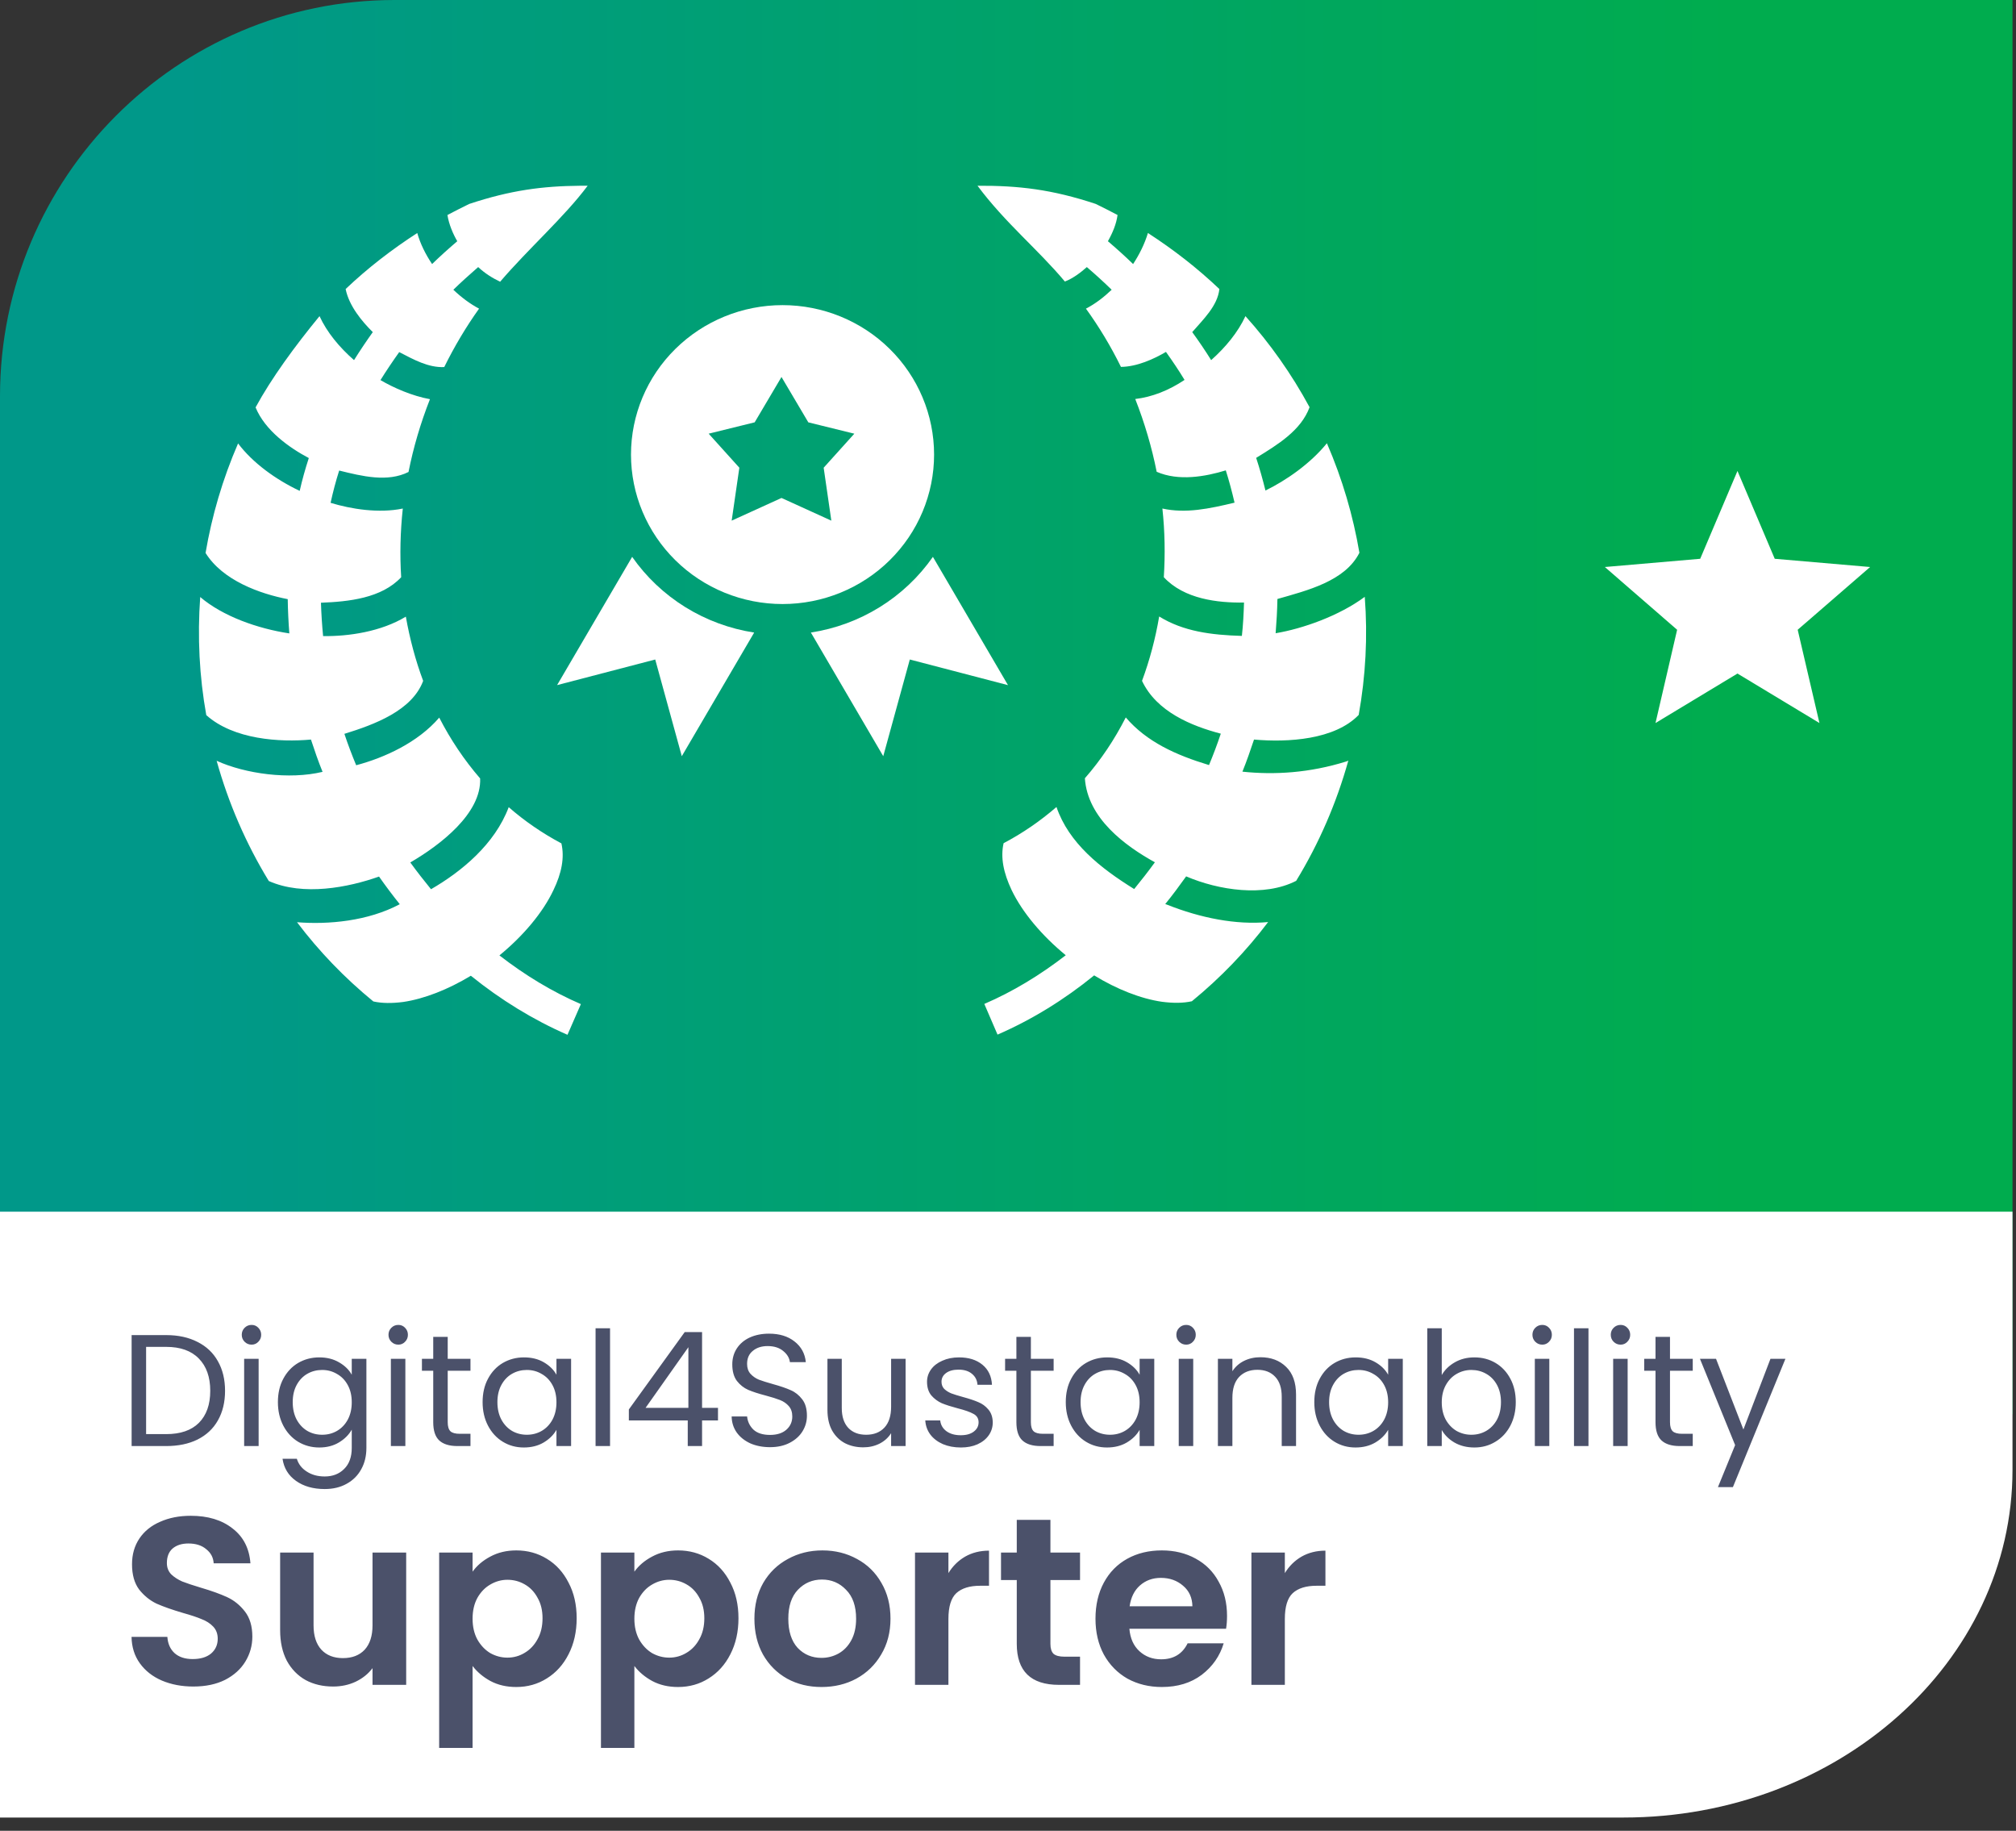
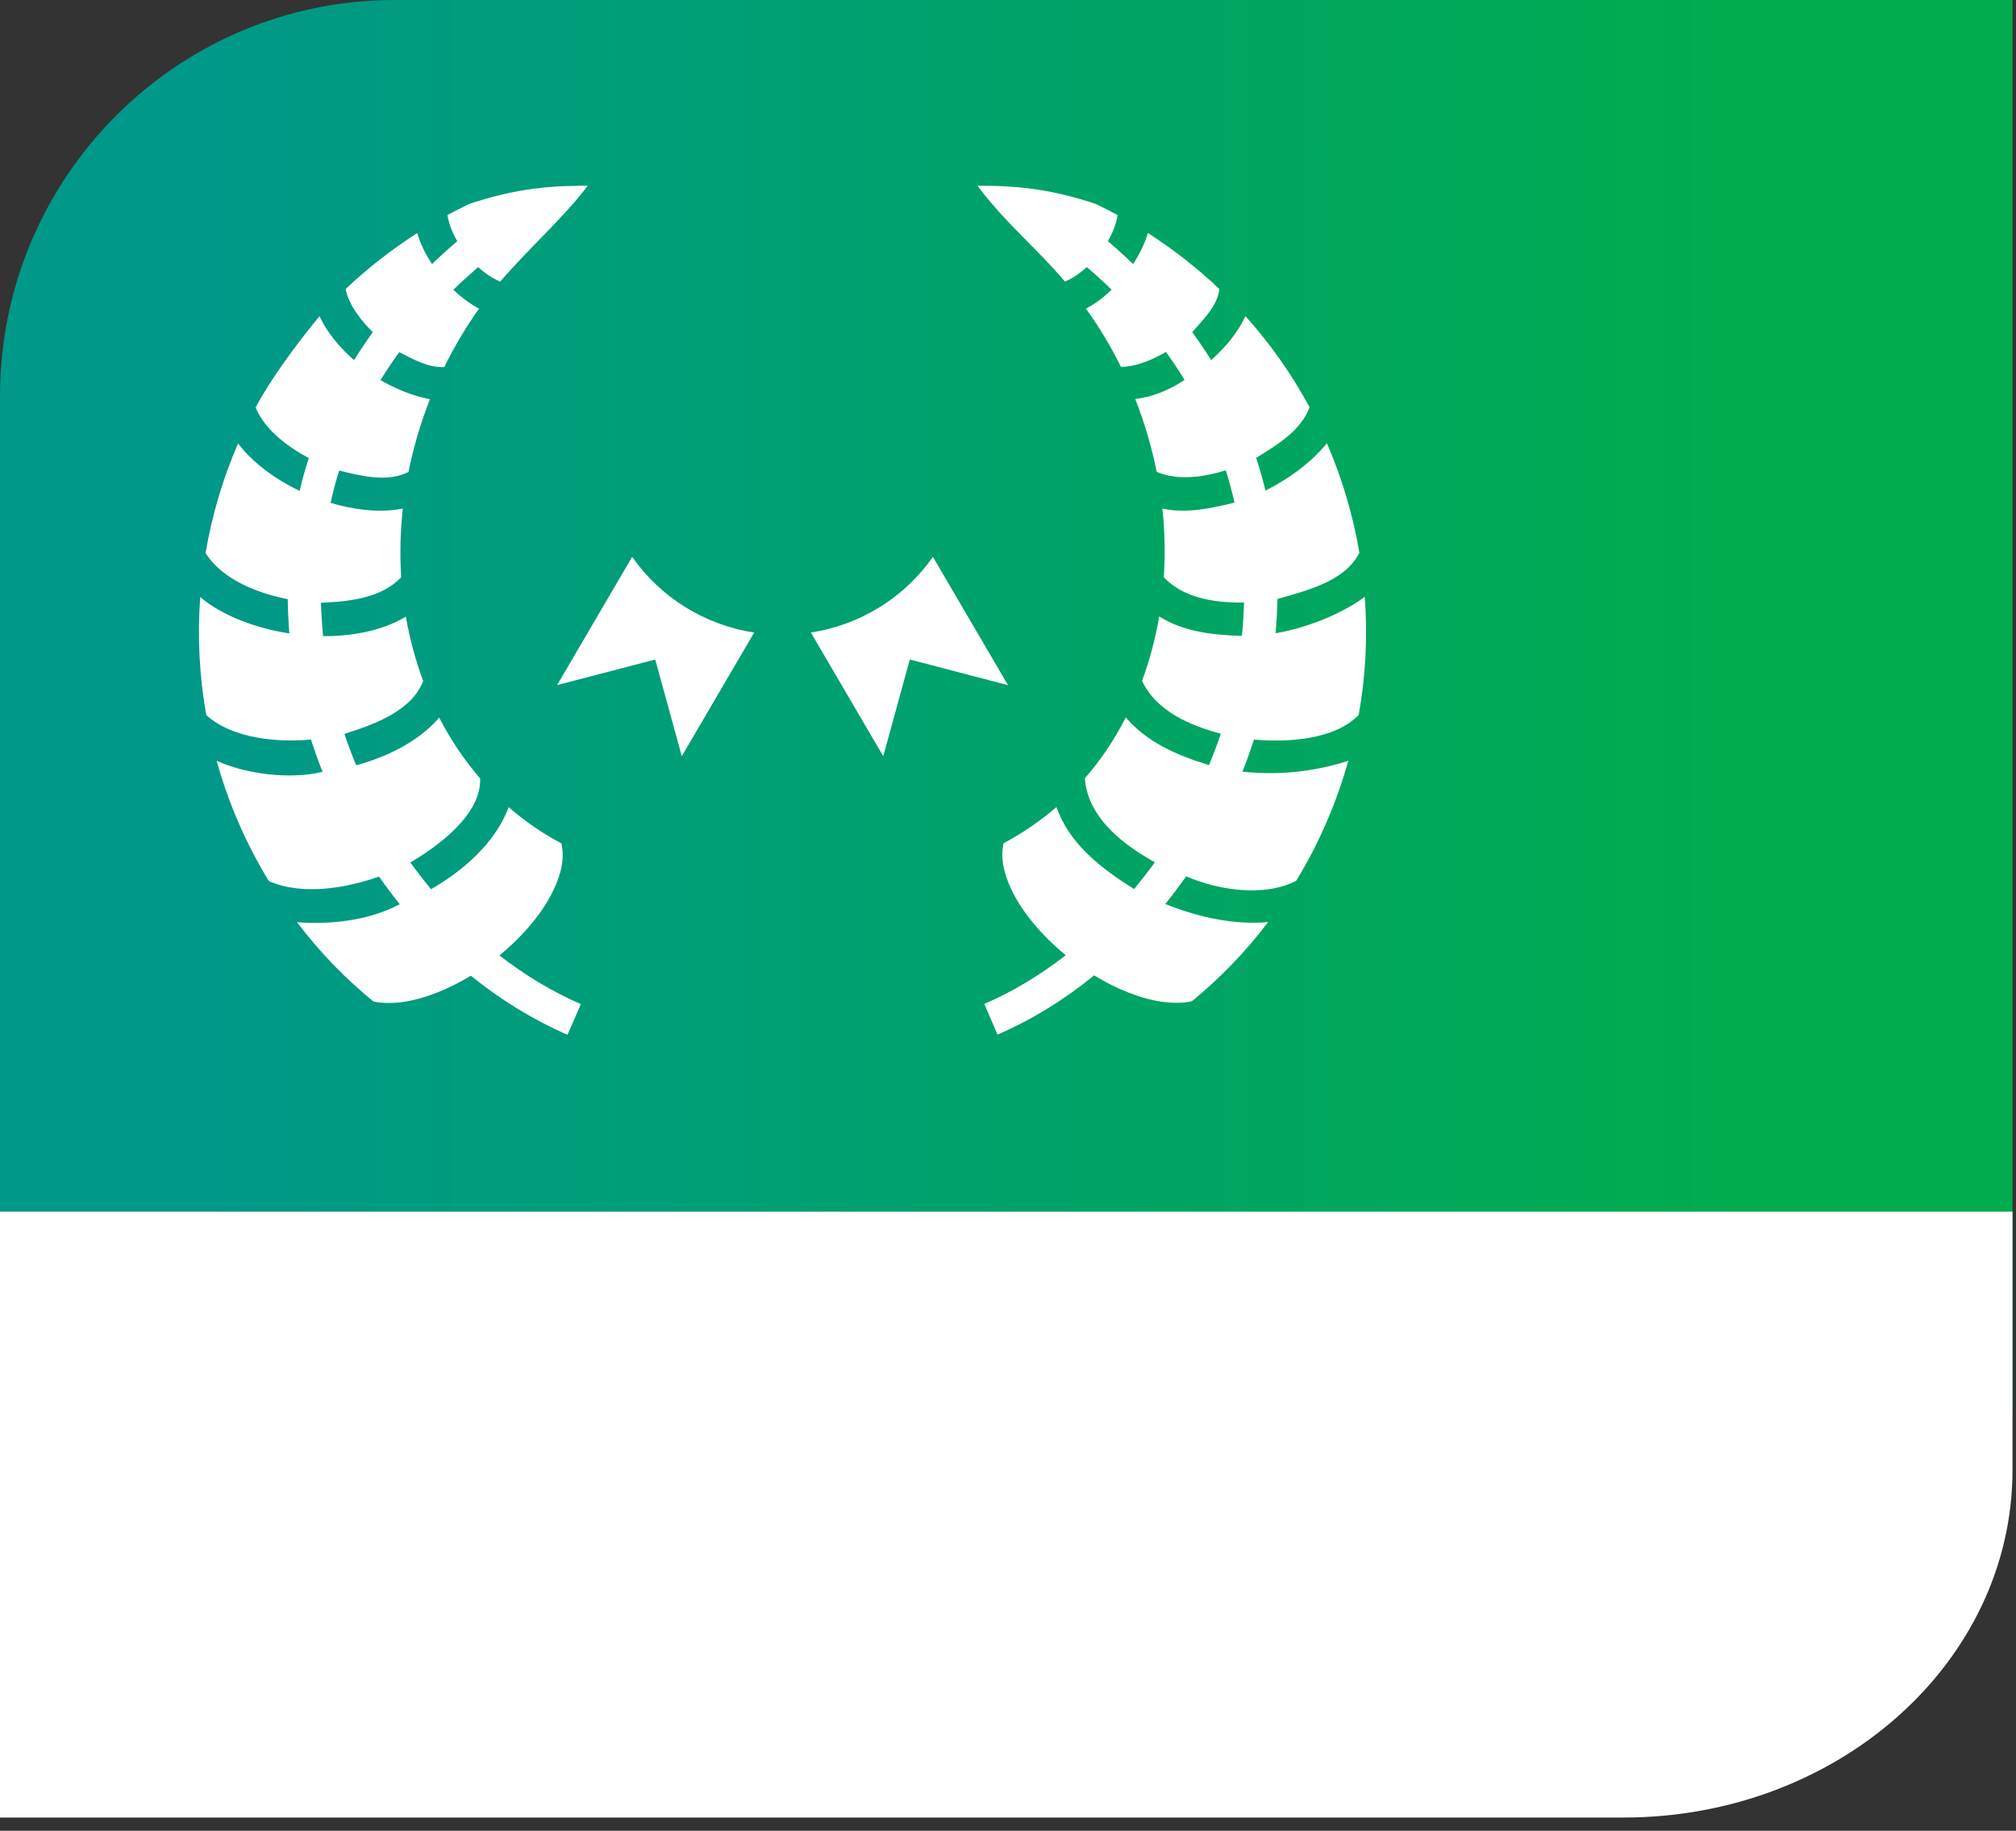
<svg xmlns="http://www.w3.org/2000/svg" width="152" height="138" viewBox="0 0 152 138" fill="none">
  <rect x="0" y="0" width="152" height="138" fill="#333333" stroke="none" />
  <path d="M29.749 0H151.736V106.598H0V29.863C0 13.383 13.332 0 29.749 0Z" fill="url(#paint0_linear_1384_67319)" />
  <path d="M0 91.334V137.001H122.404C138.608 137.001 151.736 125.274 151.736 110.803V91.334H0Z" fill="white" />
-   <path d="M12.528 100.636C13.44 100.636 14.228 100.808 14.892 101.152C15.564 101.488 16.076 101.972 16.428 102.604C16.788 103.236 16.968 103.98 16.968 104.836C16.968 105.692 16.788 106.436 16.428 107.068C16.076 107.692 15.564 108.172 14.892 108.508C14.228 108.836 13.44 109 12.528 109H9.924V100.636H12.528ZM12.528 108.1C13.608 108.1 14.432 107.816 15 107.248C15.568 106.672 15.852 105.868 15.852 104.836C15.852 103.796 15.564 102.984 14.988 102.4C14.42 101.816 13.6 101.524 12.528 101.524H11.016V108.1H12.528ZM18.972 101.356C18.764 101.356 18.588 101.284 18.444 101.14C18.3 100.996 18.228 100.82 18.228 100.612C18.228 100.404 18.3 100.228 18.444 100.084C18.588 99.94 18.764 99.868 18.972 99.868C19.172 99.868 19.34 99.94 19.476 100.084C19.62 100.228 19.692 100.404 19.692 100.612C19.692 100.82 19.62 100.996 19.476 101.14C19.34 101.284 19.172 101.356 18.972 101.356ZM19.5 102.424V109H18.408V102.424H19.5ZM24.073 102.316C24.642 102.316 25.137 102.44 25.561 102.688C25.994 102.936 26.314 103.248 26.521 103.624V102.424H27.625V109.144C27.625 109.744 27.497 110.276 27.241 110.74C26.985 111.212 26.617 111.58 26.137 111.844C25.666 112.108 25.113 112.24 24.482 112.24C23.617 112.24 22.898 112.036 22.322 111.628C21.745 111.22 21.405 110.664 21.302 109.96H22.381C22.502 110.36 22.75 110.68 23.125 110.92C23.502 111.168 23.953 111.292 24.482 111.292C25.081 111.292 25.57 111.104 25.945 110.728C26.329 110.352 26.521 109.824 26.521 109.144V107.764C26.305 108.148 25.985 108.468 25.561 108.724C25.137 108.98 24.642 109.108 24.073 109.108C23.489 109.108 22.957 108.964 22.477 108.676C22.006 108.388 21.634 107.984 21.361 107.464C21.09 106.944 20.953 106.352 20.953 105.688C20.953 105.016 21.09 104.428 21.361 103.924C21.634 103.412 22.006 103.016 22.477 102.736C22.957 102.456 23.489 102.316 24.073 102.316ZM26.521 105.7C26.521 105.204 26.422 104.772 26.221 104.404C26.021 104.036 25.75 103.756 25.405 103.564C25.07 103.364 24.698 103.264 24.29 103.264C23.881 103.264 23.509 103.36 23.174 103.552C22.837 103.744 22.57 104.024 22.369 104.392C22.169 104.76 22.07 105.192 22.07 105.688C22.07 106.192 22.169 106.632 22.369 107.008C22.57 107.376 22.837 107.66 23.174 107.86C23.509 108.052 23.881 108.148 24.29 108.148C24.698 108.148 25.07 108.052 25.405 107.86C25.75 107.66 26.021 107.376 26.221 107.008C26.422 106.632 26.521 106.196 26.521 105.7ZM30.035 101.356C29.827 101.356 29.651 101.284 29.507 101.14C29.363 100.996 29.291 100.82 29.291 100.612C29.291 100.404 29.363 100.228 29.507 100.084C29.651 99.94 29.827 99.868 30.035 99.868C30.235 99.868 30.403 99.94 30.539 100.084C30.683 100.228 30.755 100.404 30.755 100.612C30.755 100.82 30.683 100.996 30.539 101.14C30.403 101.284 30.235 101.356 30.035 101.356ZM30.563 102.424V109H29.471V102.424H30.563ZM33.756 103.324V107.2C33.756 107.52 33.824 107.748 33.96 107.884C34.096 108.012 34.332 108.076 34.668 108.076H35.472V109H34.488C33.88 109 33.424 108.86 33.12 108.58C32.816 108.3 32.664 107.84 32.664 107.2V103.324H31.812V102.424H32.664V100.768H33.756V102.424H35.472V103.324H33.756ZM36.387 105.688C36.387 105.016 36.523 104.428 36.795 103.924C37.067 103.412 37.439 103.016 37.911 102.736C38.391 102.456 38.923 102.316 39.507 102.316C40.083 102.316 40.583 102.44 41.007 102.688C41.431 102.936 41.747 103.248 41.955 103.624V102.424H43.059V109H41.955V107.776C41.739 108.16 41.415 108.48 40.983 108.736C40.559 108.984 40.063 109.108 39.495 109.108C38.911 109.108 38.383 108.964 37.911 108.676C37.439 108.388 37.067 107.984 36.795 107.464C36.523 106.944 36.387 106.352 36.387 105.688ZM41.955 105.7C41.955 105.204 41.855 104.772 41.655 104.404C41.455 104.036 41.183 103.756 40.839 103.564C40.503 103.364 40.131 103.264 39.723 103.264C39.315 103.264 38.943 103.36 38.607 103.552C38.271 103.744 38.003 104.024 37.803 104.392C37.603 104.76 37.503 105.192 37.503 105.688C37.503 106.192 37.603 106.632 37.803 107.008C38.003 107.376 38.271 107.66 38.607 107.86C38.943 108.052 39.315 108.148 39.723 108.148C40.131 108.148 40.503 108.052 40.839 107.86C41.183 107.66 41.455 107.376 41.655 107.008C41.855 106.632 41.955 106.196 41.955 105.7ZM45.996 100.12V109H44.904V100.12H45.996ZM47.414 107.068V106.24L51.626 100.408H52.934V106.12H54.134V107.068H52.934V109H51.854V107.068H47.414ZM51.902 101.548L48.674 106.12H51.902V101.548ZM58.056 109.084C57.505 109.084 57.008 108.988 56.569 108.796C56.136 108.596 55.797 108.324 55.548 107.98C55.3 107.628 55.172 107.224 55.164 106.768H56.328C56.368 107.16 56.529 107.492 56.809 107.764C57.096 108.028 57.513 108.16 58.056 108.16C58.577 108.16 58.984 108.032 59.281 107.776C59.584 107.512 59.736 107.176 59.736 106.768C59.736 106.448 59.648 106.188 59.472 105.988C59.297 105.788 59.077 105.636 58.812 105.532C58.548 105.428 58.193 105.316 57.745 105.196C57.193 105.052 56.748 104.908 56.413 104.764C56.084 104.62 55.8 104.396 55.56 104.092C55.328 103.78 55.212 103.364 55.212 102.844C55.212 102.388 55.328 101.984 55.56 101.632C55.792 101.28 56.117 101.008 56.532 100.816C56.956 100.624 57.441 100.528 57.984 100.528C58.769 100.528 59.408 100.724 59.904 101.116C60.408 101.508 60.693 102.028 60.757 102.676H59.556C59.517 102.356 59.349 102.076 59.053 101.836C58.757 101.588 58.364 101.464 57.877 101.464C57.42 101.464 57.048 101.584 56.761 101.824C56.472 102.056 56.328 102.384 56.328 102.808C56.328 103.112 56.413 103.36 56.581 103.552C56.757 103.744 56.968 103.892 57.217 103.996C57.472 104.092 57.828 104.204 58.285 104.332C58.837 104.484 59.281 104.636 59.617 104.788C59.953 104.932 60.24 105.16 60.48 105.472C60.721 105.776 60.84 106.192 60.84 106.72C60.84 107.128 60.733 107.512 60.517 107.872C60.3 108.232 59.98 108.524 59.556 108.748C59.133 108.972 58.633 109.084 58.056 109.084ZM68.279 102.424V109H67.187V108.028C66.979 108.364 66.687 108.628 66.311 108.82C65.943 109.004 65.535 109.096 65.087 109.096C64.575 109.096 64.115 108.992 63.707 108.784C63.299 108.568 62.975 108.248 62.735 107.824C62.503 107.4 62.387 106.884 62.387 106.276V102.424H63.467V106.132C63.467 106.78 63.631 107.28 63.959 107.632C64.287 107.976 64.735 108.148 65.303 108.148C65.887 108.148 66.347 107.968 66.683 107.608C67.019 107.248 67.187 106.724 67.187 106.036V102.424H68.279ZM72.451 109.108C71.947 109.108 71.495 109.024 71.095 108.856C70.695 108.68 70.379 108.44 70.147 108.136C69.915 107.824 69.787 107.468 69.763 107.068H70.891C70.923 107.396 71.075 107.664 71.347 107.872C71.627 108.08 71.991 108.184 72.439 108.184C72.855 108.184 73.183 108.092 73.423 107.908C73.663 107.724 73.783 107.492 73.783 107.212C73.783 106.924 73.655 106.712 73.399 106.576C73.143 106.432 72.747 106.292 72.211 106.156C71.723 106.028 71.323 105.9 71.011 105.772C70.707 105.636 70.443 105.44 70.219 105.184C70.003 104.92 69.895 104.576 69.895 104.152C69.895 103.816 69.995 103.508 70.195 103.228C70.395 102.948 70.679 102.728 71.047 102.568C71.415 102.4 71.835 102.316 72.307 102.316C73.035 102.316 73.623 102.5 74.071 102.868C74.519 103.236 74.759 103.74 74.791 104.38H73.699C73.675 104.036 73.535 103.76 73.279 103.552C73.031 103.344 72.695 103.24 72.271 103.24C71.879 103.24 71.567 103.324 71.335 103.492C71.103 103.66 70.987 103.88 70.987 104.152C70.987 104.368 71.055 104.548 71.191 104.692C71.335 104.828 71.511 104.94 71.719 105.028C71.935 105.108 72.231 105.2 72.607 105.304C73.079 105.432 73.463 105.56 73.759 105.688C74.055 105.808 74.307 105.992 74.515 106.24C74.731 106.488 74.843 106.812 74.851 107.212C74.851 107.572 74.751 107.896 74.551 108.184C74.351 108.472 74.067 108.7 73.699 108.868C73.339 109.028 72.923 109.108 72.451 109.108ZM77.725 103.324V107.2C77.725 107.52 77.793 107.748 77.929 107.884C78.065 108.012 78.301 108.076 78.637 108.076H79.441V109H78.457C77.849 109 77.393 108.86 77.089 108.58C76.785 108.3 76.633 107.84 76.633 107.2V103.324H75.781V102.424H76.633V100.768H77.725V102.424H79.441V103.324H77.725ZM80.356 105.688C80.356 105.016 80.492 104.428 80.764 103.924C81.036 103.412 81.408 103.016 81.88 102.736C82.36 102.456 82.892 102.316 83.476 102.316C84.052 102.316 84.552 102.44 84.976 102.688C85.4 102.936 85.716 103.248 85.924 103.624V102.424H87.028V109H85.924V107.776C85.708 108.16 85.384 108.48 84.952 108.736C84.528 108.984 84.032 109.108 83.464 109.108C82.88 109.108 82.352 108.964 81.88 108.676C81.408 108.388 81.036 107.984 80.764 107.464C80.492 106.944 80.356 106.352 80.356 105.688ZM85.924 105.7C85.924 105.204 85.824 104.772 85.624 104.404C85.424 104.036 85.152 103.756 84.808 103.564C84.472 103.364 84.1 103.264 83.692 103.264C83.284 103.264 82.912 103.36 82.576 103.552C82.24 103.744 81.972 104.024 81.772 104.392C81.572 104.76 81.472 105.192 81.472 105.688C81.472 106.192 81.572 106.632 81.772 107.008C81.972 107.376 82.24 107.66 82.576 107.86C82.912 108.052 83.284 108.148 83.692 108.148C84.1 108.148 84.472 108.052 84.808 107.86C85.152 107.66 85.424 107.376 85.624 107.008C85.824 106.632 85.924 106.196 85.924 105.7ZM89.437 101.356C89.229 101.356 89.053 101.284 88.909 101.14C88.765 100.996 88.693 100.82 88.693 100.612C88.693 100.404 88.765 100.228 88.909 100.084C89.053 99.94 89.229 99.868 89.437 99.868C89.637 99.868 89.805 99.94 89.941 100.084C90.085 100.228 90.157 100.404 90.157 100.612C90.157 100.82 90.085 100.996 89.941 101.14C89.805 101.284 89.637 101.356 89.437 101.356ZM89.965 102.424V109H88.873V102.424H89.965ZM95.03 102.304C95.83 102.304 96.478 102.548 96.974 103.036C97.47 103.516 97.718 104.212 97.718 105.124V109H96.638V105.28C96.638 104.624 96.474 104.124 96.146 103.78C95.818 103.428 95.37 103.252 94.802 103.252C94.226 103.252 93.766 103.432 93.422 103.792C93.086 104.152 92.918 104.676 92.918 105.364V109H91.826V102.424H92.918V103.36C93.134 103.024 93.426 102.764 93.794 102.58C94.17 102.396 94.582 102.304 95.03 102.304ZM99.094 105.688C99.094 105.016 99.23 104.428 99.502 103.924C99.774 103.412 100.146 103.016 100.618 102.736C101.098 102.456 101.63 102.316 102.214 102.316C102.79 102.316 103.29 102.44 103.714 102.688C104.138 102.936 104.454 103.248 104.662 103.624V102.424H105.766V109H104.662V107.776C104.446 108.16 104.122 108.48 103.69 108.736C103.266 108.984 102.77 109.108 102.202 109.108C101.618 109.108 101.09 108.964 100.618 108.676C100.146 108.388 99.774 107.984 99.502 107.464C99.23 106.944 99.094 106.352 99.094 105.688ZM104.662 105.7C104.662 105.204 104.562 104.772 104.362 104.404C104.162 104.036 103.89 103.756 103.546 103.564C103.21 103.364 102.838 103.264 102.43 103.264C102.022 103.264 101.65 103.36 101.314 103.552C100.978 103.744 100.71 104.024 100.51 104.392C100.31 104.76 100.21 105.192 100.21 105.688C100.21 106.192 100.31 106.632 100.51 107.008C100.71 107.376 100.978 107.66 101.314 107.86C101.65 108.052 102.022 108.148 102.43 108.148C102.838 108.148 103.21 108.052 103.546 107.86C103.89 107.66 104.162 107.376 104.362 107.008C104.562 106.632 104.662 106.196 104.662 105.7ZM108.704 103.648C108.928 103.256 109.256 102.936 109.688 102.688C110.12 102.44 110.612 102.316 111.164 102.316C111.756 102.316 112.288 102.456 112.76 102.736C113.232 103.016 113.604 103.412 113.876 103.924C114.148 104.428 114.284 105.016 114.284 105.688C114.284 106.352 114.148 106.944 113.876 107.464C113.604 107.984 113.227 108.388 112.747 108.676C112.276 108.964 111.748 109.108 111.164 109.108C110.596 109.108 110.096 108.984 109.664 108.736C109.24 108.488 108.92 108.172 108.704 107.788V109H107.612V100.12H108.704V103.648ZM113.168 105.688C113.168 105.192 113.068 104.76 112.868 104.392C112.668 104.024 112.396 103.744 112.052 103.552C111.716 103.36 111.344 103.264 110.936 103.264C110.536 103.264 110.164 103.364 109.82 103.564C109.484 103.756 109.212 104.04 109.004 104.416C108.804 104.784 108.704 105.212 108.704 105.7C108.704 106.196 108.804 106.632 109.004 107.008C109.212 107.376 109.484 107.66 109.82 107.86C110.164 108.052 110.536 108.148 110.936 108.148C111.344 108.148 111.716 108.052 112.052 107.86C112.396 107.66 112.668 107.376 112.868 107.008C113.068 106.632 113.168 106.192 113.168 105.688ZM116.285 101.356C116.077 101.356 115.901 101.284 115.757 101.14C115.613 100.996 115.541 100.82 115.541 100.612C115.541 100.404 115.613 100.228 115.757 100.084C115.901 99.94 116.077 99.868 116.285 99.868C116.485 99.868 116.653 99.94 116.789 100.084C116.933 100.228 117.005 100.404 117.005 100.612C117.005 100.82 116.933 100.996 116.789 101.14C116.653 101.284 116.485 101.356 116.285 101.356ZM116.813 102.424V109H115.721V102.424H116.813ZM119.766 100.12V109H118.674V100.12H119.766ZM122.191 101.356C121.983 101.356 121.807 101.284 121.663 101.14C121.519 100.996 121.447 100.82 121.447 100.612C121.447 100.404 121.519 100.228 121.663 100.084C121.807 99.94 121.983 99.868 122.191 99.868C122.391 99.868 122.559 99.94 122.695 100.084C122.839 100.228 122.911 100.404 122.911 100.612C122.911 100.82 122.839 100.996 122.695 101.14C122.559 101.284 122.391 101.356 122.191 101.356ZM122.719 102.424V109H121.627V102.424H122.719ZM125.912 103.324V107.2C125.912 107.52 125.98 107.748 126.116 107.884C126.252 108.012 126.488 108.076 126.824 108.076H127.628V109H126.644C126.036 109 125.58 108.86 125.276 108.58C124.972 108.3 124.82 107.84 124.82 107.2V103.324H123.968V102.424H124.82V100.768H125.912V102.424H127.628V103.324H125.912ZM134.615 102.424L130.655 112.096H129.527L130.823 108.928L128.171 102.424H129.383L131.447 107.752L133.487 102.424H134.615Z" fill="#4B516A" />
-   <path d="M14.58 127.126C13.704 127.126 12.912 126.976 12.204 126.676C11.508 126.376 10.956 125.944 10.548 125.38C10.14 124.816 9.93 124.15 9.918 123.382H12.618C12.654 123.898 12.834 124.306 13.158 124.606C13.494 124.906 13.95 125.056 14.526 125.056C15.114 125.056 15.576 124.918 15.912 124.642C16.248 124.354 16.416 123.982 16.416 123.526C16.416 123.154 16.302 122.848 16.074 122.608C15.846 122.368 15.558 122.182 15.21 122.05C14.874 121.906 14.406 121.75 13.806 121.582C12.99 121.342 12.324 121.108 11.808 120.88C11.304 120.64 10.866 120.286 10.494 119.818C10.134 119.338 9.954 118.702 9.954 117.91C9.954 117.166 10.14 116.518 10.512 115.966C10.884 115.414 11.406 114.994 12.078 114.706C12.75 114.406 13.518 114.256 14.382 114.256C15.678 114.256 16.728 114.574 17.532 115.21C18.348 115.834 18.798 116.71 18.882 117.838H16.11C16.086 117.406 15.9 117.052 15.552 116.776C15.216 116.488 14.766 116.344 14.202 116.344C13.71 116.344 13.314 116.47 13.014 116.722C12.726 116.974 12.582 117.34 12.582 117.82C12.582 118.156 12.69 118.438 12.906 118.666C13.134 118.882 13.41 119.062 13.734 119.206C14.07 119.338 14.538 119.494 15.138 119.674C15.954 119.914 16.62 120.154 17.136 120.394C17.652 120.634 18.096 120.994 18.468 121.474C18.84 121.954 19.026 122.584 19.026 123.364C19.026 124.036 18.852 124.66 18.504 125.236C18.156 125.812 17.646 126.274 16.974 126.622C16.302 126.958 15.504 127.126 14.58 127.126ZM30.625 117.028V127H28.087V125.74C27.763 126.172 27.337 126.514 26.809 126.766C26.293 127.006 25.729 127.126 25.117 127.126C24.337 127.126 23.647 126.964 23.047 126.64C22.447 126.304 21.973 125.818 21.625 125.182C21.289 124.534 21.121 123.766 21.121 122.878V117.028H23.641V122.518C23.641 123.31 23.839 123.922 24.235 124.354C24.631 124.774 25.171 124.984 25.855 124.984C26.551 124.984 27.097 124.774 27.493 124.354C27.889 123.922 28.087 123.31 28.087 122.518V117.028H30.625ZM35.631 118.468C35.955 118.012 36.399 117.634 36.963 117.334C37.539 117.022 38.193 116.866 38.925 116.866C39.777 116.866 40.545 117.076 41.229 117.496C41.925 117.916 42.471 118.516 42.867 119.296C43.275 120.064 43.479 120.958 43.479 121.978C43.479 122.998 43.275 123.904 42.867 124.696C42.471 125.476 41.925 126.082 41.229 126.514C40.545 126.946 39.777 127.162 38.925 127.162C38.193 127.162 37.545 127.012 36.981 126.712C36.429 126.412 35.979 126.034 35.631 125.578V131.752H33.111V117.028H35.631V118.468ZM40.905 121.978C40.905 121.378 40.779 120.862 40.527 120.43C40.287 119.986 39.963 119.65 39.555 119.422C39.159 119.194 38.727 119.08 38.259 119.08C37.803 119.08 37.371 119.2 36.963 119.44C36.567 119.668 36.243 120.004 35.991 120.448C35.751 120.892 35.631 121.414 35.631 122.014C35.631 122.614 35.751 123.136 35.991 123.58C36.243 124.024 36.567 124.366 36.963 124.606C37.371 124.834 37.803 124.948 38.259 124.948C38.727 124.948 39.159 124.828 39.555 124.588C39.963 124.348 40.287 124.006 40.527 123.562C40.779 123.118 40.905 122.59 40.905 121.978ZM47.83 118.468C48.154 118.012 48.598 117.634 49.162 117.334C49.738 117.022 50.392 116.866 51.124 116.866C51.976 116.866 52.744 117.076 53.428 117.496C54.124 117.916 54.67 118.516 55.066 119.296C55.474 120.064 55.678 120.958 55.678 121.978C55.678 122.998 55.474 123.904 55.066 124.696C54.67 125.476 54.124 126.082 53.428 126.514C52.744 126.946 51.976 127.162 51.124 127.162C50.392 127.162 49.744 127.012 49.18 126.712C48.628 126.412 48.178 126.034 47.83 125.578V131.752H45.31V117.028H47.83V118.468ZM53.104 121.978C53.104 121.378 52.978 120.862 52.726 120.43C52.486 119.986 52.162 119.65 51.754 119.422C51.358 119.194 50.926 119.08 50.458 119.08C50.002 119.08 49.57 119.2 49.162 119.44C48.766 119.668 48.442 120.004 48.19 120.448C47.95 120.892 47.83 121.414 47.83 122.014C47.83 122.614 47.95 123.136 48.19 123.58C48.442 124.024 48.766 124.366 49.162 124.606C49.57 124.834 50.002 124.948 50.458 124.948C50.926 124.948 51.358 124.828 51.754 124.588C52.162 124.348 52.486 124.006 52.726 123.562C52.978 123.118 53.104 122.59 53.104 121.978ZM61.938 127.162C60.978 127.162 60.114 126.952 59.346 126.532C58.578 126.1 57.972 125.494 57.528 124.714C57.096 123.934 56.88 123.034 56.88 122.014C56.88 120.994 57.102 120.094 57.546 119.314C58.002 118.534 58.62 117.934 59.4 117.514C60.18 117.082 61.05 116.866 62.01 116.866C62.97 116.866 63.84 117.082 64.62 117.514C65.4 117.934 66.012 118.534 66.456 119.314C66.912 120.094 67.14 120.994 67.14 122.014C67.14 123.034 66.906 123.934 66.438 124.714C65.982 125.494 65.358 126.1 64.566 126.532C63.786 126.952 62.91 127.162 61.938 127.162ZM61.938 124.966C62.394 124.966 62.82 124.858 63.216 124.642C63.624 124.414 63.948 124.078 64.188 123.634C64.428 123.19 64.548 122.65 64.548 122.014C64.548 121.066 64.296 120.34 63.792 119.836C63.3 119.32 62.694 119.062 61.974 119.062C61.254 119.062 60.648 119.32 60.156 119.836C59.676 120.34 59.436 121.066 59.436 122.014C59.436 122.962 59.67 123.694 60.138 124.21C60.618 124.714 61.218 124.966 61.938 124.966ZM71.508 118.576C71.832 118.048 72.252 117.634 72.768 117.334C73.296 117.034 73.896 116.884 74.568 116.884V119.53H73.902C73.11 119.53 72.51 119.716 72.102 120.088C71.706 120.46 71.508 121.108 71.508 122.032V127H68.988V117.028H71.508V118.576ZM79.199 119.098V123.922C79.199 124.258 79.277 124.504 79.433 124.66C79.601 124.804 79.877 124.876 80.261 124.876H81.431V127H79.847C77.723 127 76.661 125.968 76.661 123.904V119.098H75.473V117.028H76.661V114.562H79.199V117.028H81.431V119.098H79.199ZM92.514 121.798C92.514 122.158 92.49 122.482 92.442 122.77H85.152C85.212 123.49 85.464 124.054 85.908 124.462C86.352 124.87 86.898 125.074 87.546 125.074C88.482 125.074 89.148 124.672 89.544 123.868H92.262C91.974 124.828 91.422 125.62 90.606 126.244C89.79 126.856 88.788 127.162 87.6 127.162C86.64 127.162 85.776 126.952 85.008 126.532C84.252 126.1 83.658 125.494 83.226 124.714C82.806 123.934 82.596 123.034 82.596 122.014C82.596 120.982 82.806 120.076 83.226 119.296C83.646 118.516 84.234 117.916 84.99 117.496C85.746 117.076 86.616 116.866 87.6 116.866C88.548 116.866 89.394 117.07 90.138 117.478C90.894 117.886 91.476 118.468 91.884 119.224C92.304 119.968 92.514 120.826 92.514 121.798ZM89.904 121.078C89.892 120.43 89.658 119.914 89.202 119.53C88.746 119.134 88.188 118.936 87.528 118.936C86.904 118.936 86.376 119.128 85.944 119.512C85.524 119.884 85.266 120.406 85.17 121.078H89.904ZM96.873 118.576C97.197 118.048 97.617 117.634 98.133 117.334C98.661 117.034 99.261 116.884 99.933 116.884V119.53H99.267C98.475 119.53 97.875 119.716 97.467 120.088C97.071 120.46 96.873 121.108 96.873 122.032V127H94.353V117.028H96.873V118.576Z" fill="#4B516A" />
-   <path d="M131 50.77L137.18 54.5L135.54 47.47L141 42.74L133.81 42.12L131 35.5L128.19 42.12L121 42.74L126.45 47.47L124.82 54.5L131 50.77Z" fill="white" />
  <path d="M43.729 14.001C40.901 14.027 38.504 14.337 35.379 15.372C34.827 15.641 34.275 15.923 33.736 16.206C33.844 16.913 34.167 17.654 34.477 18.182C33.817 18.747 33.184 19.312 32.578 19.904C32.08 19.164 31.689 18.371 31.46 17.564C29.548 18.801 27.73 20.199 26.06 21.786C26.316 23.064 27.299 24.235 28.107 25.034C27.609 25.733 27.138 26.432 26.693 27.145C25.586 26.176 24.657 25.06 24.091 23.83C22.218 26.109 20.461 28.516 19.27 30.708C19.983 32.456 21.83 33.76 23.283 34.527C23.014 35.347 22.785 36.167 22.596 37.001C20.779 36.14 19.055 34.89 17.95 33.424C16.779 36.127 15.971 38.897 15.499 41.681C16.796 43.765 19.616 44.76 21.694 45.163C21.708 46.024 21.748 46.884 21.815 47.745C19.42 47.382 16.798 46.454 15.095 45.002C14.88 48 15.028 50.986 15.553 53.904C17.607 55.746 21.094 55.961 23.445 55.746C23.714 56.566 23.997 57.386 24.32 58.18C21.814 58.785 18.49 58.328 16.334 57.346C17.223 60.533 18.543 63.585 20.267 66.409C22.87 67.565 26.262 66.893 28.578 66.073C29.077 66.785 29.602 67.485 30.141 68.157C27.744 69.434 24.767 69.703 22.395 69.515C24.051 71.707 25.979 73.71 28.148 75.486C28.808 75.633 29.562 75.633 30.397 75.526C31.972 75.297 33.79 74.585 35.501 73.549C37.749 75.365 40.2 76.871 42.786 78L43.796 75.687C41.641 74.759 39.581 73.509 37.655 72.016C39.446 70.55 40.928 68.789 41.722 67.108C42.355 65.804 42.571 64.634 42.328 63.572C40.887 62.805 39.554 61.891 38.355 60.842C37.305 63.639 34.8 65.696 32.497 67.028C31.959 66.369 31.433 65.696 30.935 65.01C33.198 63.693 36.309 61.313 36.201 58.677C35.002 57.292 33.965 55.746 33.117 54.092C31.501 55.974 28.983 57.117 26.855 57.682C26.532 56.902 26.235 56.122 25.966 55.315C28.228 54.616 31.07 53.567 31.905 51.322C31.326 49.775 30.895 48.148 30.599 46.481C28.74 47.611 26.289 47.974 24.361 47.947C24.28 47.113 24.226 46.279 24.199 45.432C26.289 45.351 28.767 45.096 30.248 43.509C30.141 41.815 30.181 40.08 30.37 38.332C28.565 38.709 26.464 38.373 24.926 37.902C25.101 37.095 25.317 36.275 25.573 35.468C27.299 35.898 29.225 36.369 30.801 35.576C31.164 33.747 31.703 31.905 32.417 30.089C31.083 29.847 29.696 29.242 28.686 28.651C29.131 27.938 29.602 27.239 30.1 26.54C31.191 27.104 32.295 27.723 33.494 27.669C34.262 26.109 35.15 24.623 36.12 23.265C35.433 22.902 34.773 22.405 34.181 21.84C34.773 21.262 35.406 20.697 36.053 20.132C36.564 20.608 37.13 20.963 37.709 21.235C39.85 18.734 42.544 16.363 44.308 14.001H43.729ZM73.702 14.001C75.776 16.791 78.254 18.791 80.288 21.221C80.907 20.985 81.513 20.518 81.944 20.132C82.604 20.697 83.224 21.262 83.816 21.84C83.224 22.405 82.577 22.902 81.877 23.265C82.86 24.623 83.749 26.096 84.516 27.656C85.728 27.642 86.994 27.064 87.91 26.526C88.408 27.225 88.88 27.924 89.311 28.637C88.125 29.43 86.859 29.928 85.594 30.076C86.307 31.891 86.846 33.733 87.21 35.562C88.866 36.288 90.886 35.925 92.421 35.455C92.677 36.261 92.893 37.082 93.081 37.889C91.169 38.346 89.405 38.722 87.641 38.332C87.829 40.067 87.856 41.801 87.748 43.509C89.284 45.163 91.815 45.446 93.795 45.419C93.768 46.266 93.728 47.099 93.633 47.933C91.331 47.866 89.216 47.597 87.398 46.468C87.115 48.135 86.684 49.762 86.105 51.322C87.21 53.661 89.849 54.724 92.044 55.302C91.775 56.109 91.479 56.889 91.156 57.669C88.664 56.916 86.456 55.92 84.88 54.078C84.031 55.746 83.008 57.279 81.796 58.664C81.998 61.676 84.813 63.746 87.075 64.997C86.577 65.683 86.052 66.355 85.513 67.014C82.954 65.427 80.584 63.545 79.655 60.829C78.443 61.877 77.123 62.792 75.668 63.558C75.426 64.621 75.655 65.79 76.275 67.095C77.082 68.776 78.564 70.537 80.355 72.003C78.429 73.495 76.369 74.746 74.214 75.674L75.211 77.987C77.81 76.857 80.247 75.351 82.496 73.522C84.207 74.571 86.025 75.284 87.614 75.512C88.449 75.62 89.203 75.62 89.863 75.472C92.031 73.697 93.957 71.694 95.613 69.502C93.189 69.73 90.509 69.192 88.004 68.197C87.964 68.184 87.91 68.157 87.856 68.144C88.408 67.471 88.92 66.772 89.432 66.059C91.883 67.108 95.317 67.633 97.727 66.395C99.451 63.572 100.771 60.519 101.66 57.332C101.606 57.359 101.552 57.386 101.498 57.4C98.737 58.26 96.098 58.422 93.674 58.166C93.997 57.373 94.28 56.553 94.549 55.746C97.121 55.974 100.636 55.759 102.441 53.89C102.966 50.972 103.128 47.987 102.899 44.988C100.959 46.427 98.199 47.395 96.179 47.731C96.246 46.871 96.3 46.01 96.313 45.15C98.576 44.504 101.417 43.805 102.495 41.667C102.023 38.884 101.215 36.114 100.044 33.411C98.778 34.971 96.933 36.235 95.411 36.974C95.209 36.154 94.98 35.334 94.711 34.513C96.327 33.518 98.091 32.456 98.737 30.695C97.377 28.18 95.748 25.881 93.903 23.83C93.337 25.047 92.408 26.176 91.317 27.145C90.873 26.432 90.401 25.733 89.89 25.034C90.725 24.069 91.802 23.055 91.937 21.786C90.267 20.199 88.462 18.801 86.55 17.564C86.307 18.371 85.917 19.164 85.432 19.904C84.826 19.312 84.193 18.747 83.533 18.182C83.897 17.534 84.166 16.889 84.26 16.206C83.722 15.923 83.17 15.641 82.617 15.372C79.291 14.269 76.786 13.987 73.702 14.001Z" fill="white" />
  <path fill-rule="evenodd" clip-rule="evenodd" d="M42 51.647L47.663 41.975C48.722 43.492 50.085 44.781 51.666 45.762C53.248 46.743 55.016 47.396 56.862 47.681L51.405 57L49.402 49.712L42 51.643V51.647ZM66.594 57L61.138 47.679C62.984 47.395 64.752 46.742 66.333 45.761C67.915 44.781 69.278 43.492 70.338 41.975L76 51.645L68.597 49.712L66.595 56.998L66.594 57Z" fill="white" />
-   <path fill-rule="evenodd" clip-rule="evenodd" d="M70.427 34.266C70.427 35.745 70.131 37.21 69.557 38.577C68.983 39.944 68.141 41.185 67.08 42.231C66.019 43.278 64.76 44.107 63.373 44.674C61.987 45.24 60.501 45.531 59.001 45.531C57.5 45.531 56.015 45.24 54.628 44.674C53.242 44.107 51.983 43.278 50.922 42.231C49.861 41.185 49.019 39.944 48.445 38.577C47.87 37.21 47.575 35.745 47.575 34.266C47.575 31.278 48.779 28.412 50.922 26.3C53.064 24.187 55.971 23 59.001 23C62.031 23 64.937 24.187 67.08 26.3C69.223 28.412 70.427 31.278 70.427 34.266ZM58.922 28.416L60.945 31.836L64.414 32.69L62.102 35.255L62.68 39.245L58.922 37.535L55.166 39.245L55.744 35.255L53.431 32.69L56.9 31.834L58.922 28.416Z" fill="white" />
  <defs>
    <linearGradient id="paint0_linear_1384_67319" x1="0" y1="53.299" x2="151.744" y2="53.299" gradientUnits="userSpaceOnUse">
      <stop offset="0.09" stop-color="#009889" />
      <stop offset="0.86" stop-color="#00AC4E" />
    </linearGradient>
  </defs>
</svg>